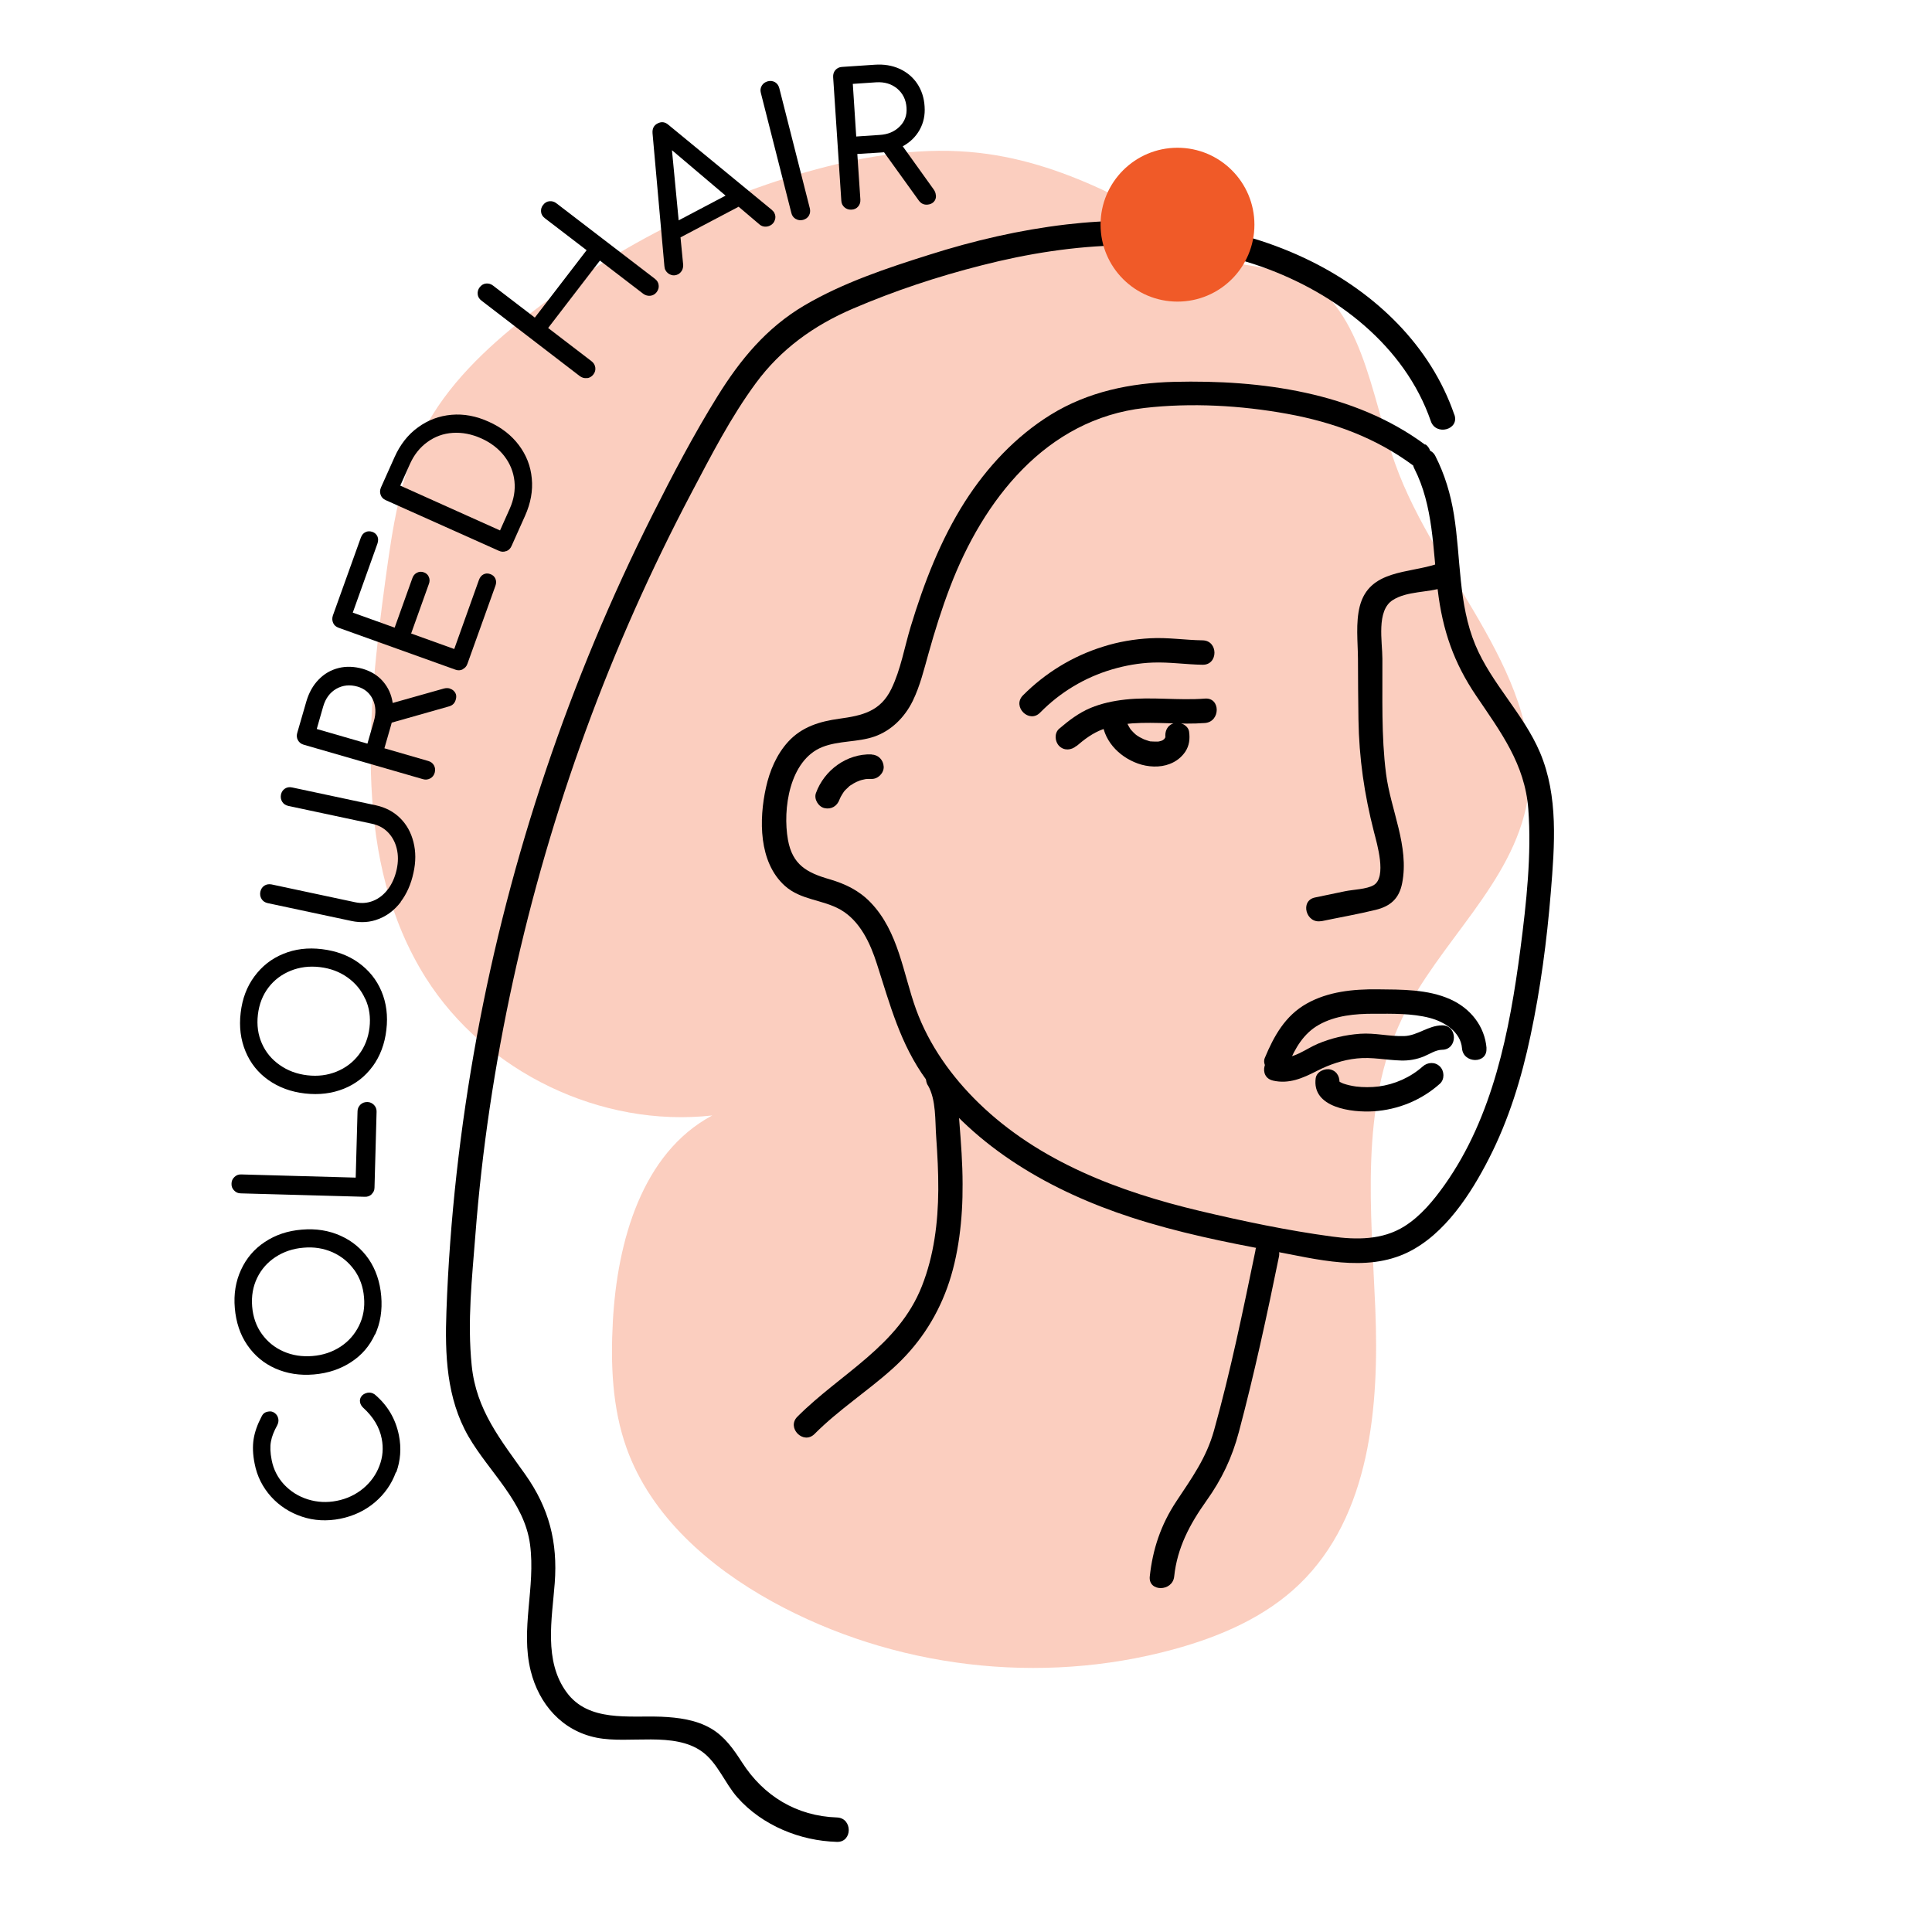
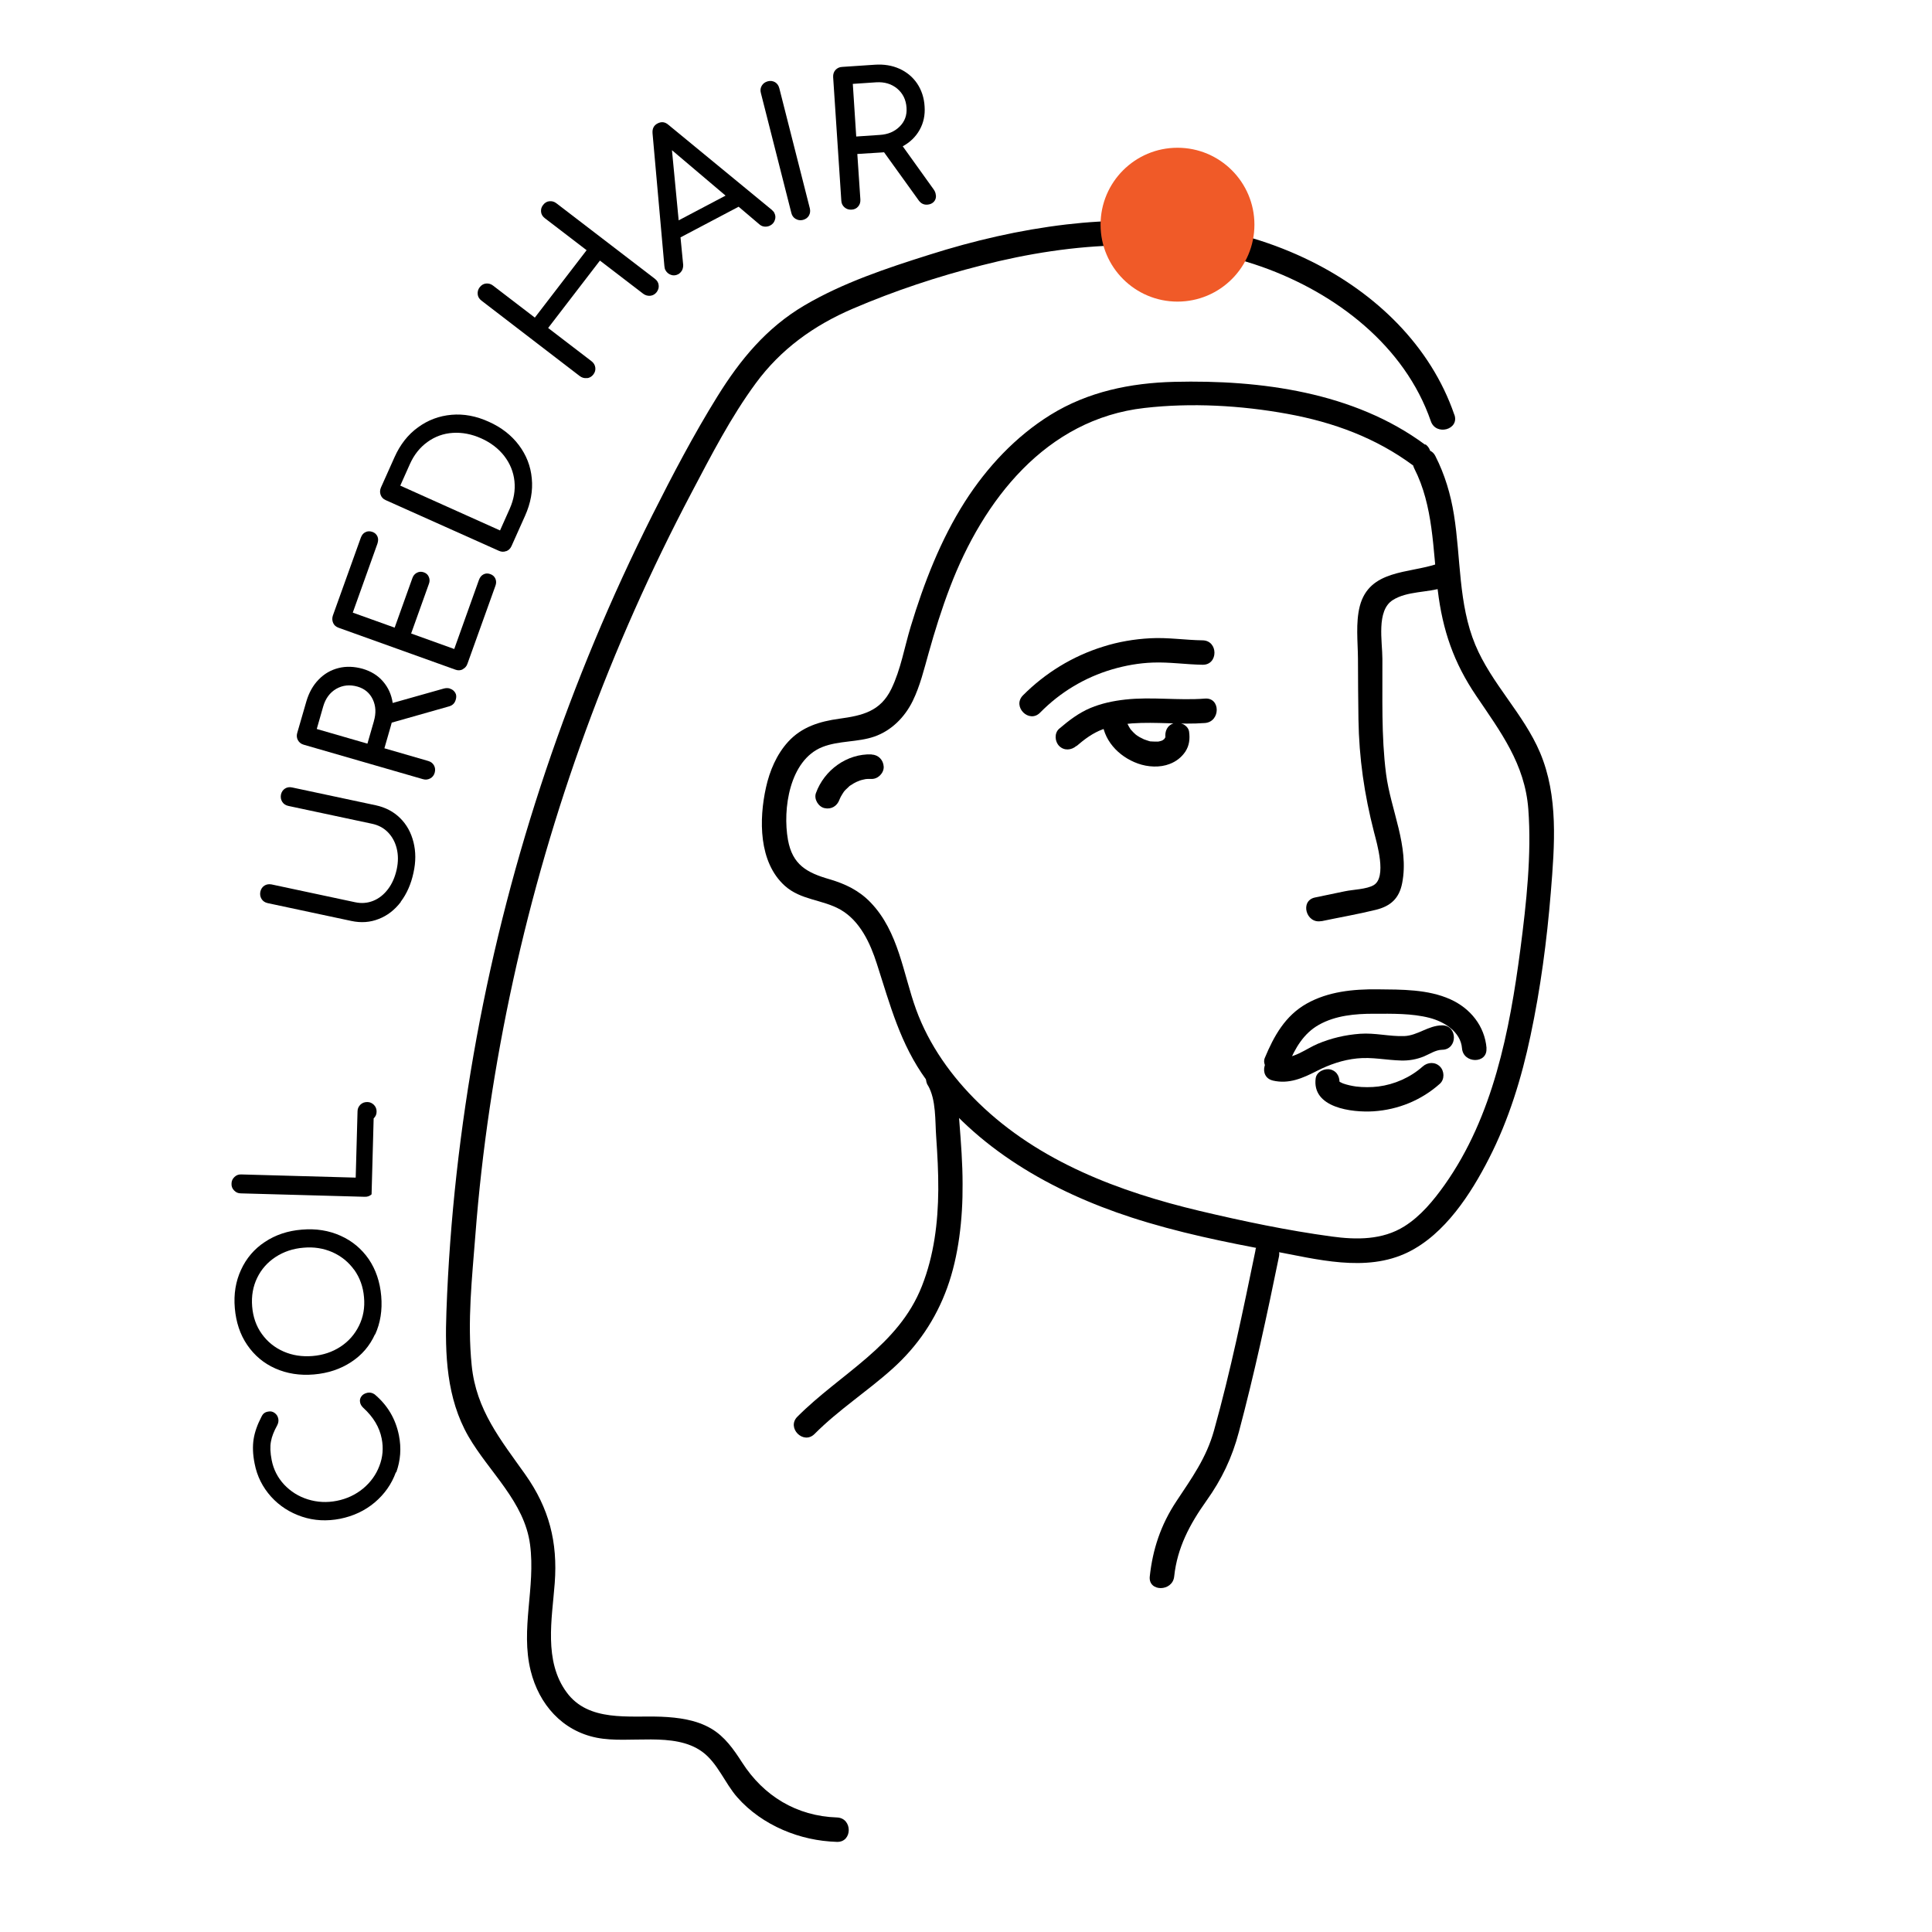
<svg xmlns="http://www.w3.org/2000/svg" id="uuid-104a8492-329f-4482-9ac2-0cdaef56cbfd" data-name="Layer 1" viewBox="0 0 158.22 158.22">
  <defs>
    <style>
      .uuid-b9102e3c-443f-4c63-9e71-d36dbe498073 {
        fill: #f05a28;
      }

      .uuid-b9102e3c-443f-4c63-9e71-d36dbe498073, .uuid-b00db6ab-2c5d-4c21-a493-18f004121a67 {
        stroke-width: 0px;
      }

      .uuid-31a9cc43-acba-44bc-9daf-b3ed403da56e {
        opacity: .3;
      }
    </style>
  </defs>
  <g class="uuid-31a9cc43-acba-44bc-9daf-b3ed403da56e">
-     <path class="uuid-b9102e3c-443f-4c63-9e71-d36dbe498073" d="m100.73,21.48c-6.39-4-13.06-8.11-20.55-8.96-4.46-.51-8.98.18-13.31,1.34-8.65,2.32-16.76,6.54-23.8,12.09-3.32,2.61-6.46,5.6-8.4,9.35-1.91,3.71-2.52,7.93-3.09,12.07-1.52,11.1-2.68,23.24,3.29,32.71,4.88,7.73,14.37,12.29,23.46,11.27-5.76,3.07-7.78,10.33-8.14,16.85-.19,3.51-.06,7.1,1.13,10.41,2,5.56,6.77,9.71,11.94,12.56,9.89,5.44,21.92,6.88,32.82,3.91,3.79-1.03,7.53-2.63,10.35-5.36,5.78-5.59,6.53-14.51,6.2-22.54s-1.29-16.5,2.18-23.75c3-6.25,9.09-11.06,10.28-17.89,1.72-9.92-7.47-18.09-10.84-27.58-2.04-5.73-2.67-13.12-8.22-15.62" />
-   </g>
+     </g>
  <path class="uuid-b00db6ab-2c5d-4c21-a493-18f004121a67" d="m121.74,85.84c-.15-1.81-1.32-3.26-2.96-4-1.84-.83-4-.8-5.98-.82s-4.03.18-5.79,1.17-2.68,2.65-3.43,4.45c-.21.5.23,1.09.7,1.23.57.16,1.02-.2,1.23-.7.54-1.31,1.24-2.54,2.51-3.25,1.36-.76,2.96-.9,4.48-.9s3.12-.04,4.58.34c1.19.31,2.54,1.13,2.65,2.49.1,1.27,2.1,1.29,2,0h0Z" />
  <path class="uuid-b00db6ab-2c5d-4c21-a493-18f004121a67" d="m104.23,88.49c1.32.31,2.45-.19,3.6-.78,1.04-.53,2.13-.91,3.3-1.03,1.23-.13,2.39.14,3.61.17.64.02,1.26-.09,1.86-.33.48-.2.97-.54,1.5-.55,1.29-.01,1.29-2.01,0-2-1.14.01-2,.84-3.11.88-1.21.04-2.39-.28-3.61-.19s-2.36.36-3.46.82c-.94.39-2.09,1.34-3.15,1.08-1.25-.3-1.79,1.63-.53,1.93h0Z" />
  <path class="uuid-b00db6ab-2c5d-4c21-a493-18f004121a67" d="m107.75,88.28c-.35,2.45,2.98,2.84,4.73,2.73,2.02-.13,3.93-.91,5.44-2.26.4-.36.37-1.05,0-1.41-.4-.4-1.01-.36-1.41,0-1.01.9-2.31,1.47-3.64,1.64-.56.07-1.25.07-1.81,0-.36-.05-.73-.13-1.07-.25-.06-.02-.18-.09-.25-.12-.01,0-.07-.06-.07-.06.05-.04-.04.63.01.27.08-.53-.13-1.07-.7-1.23-.47-.13-1.15.16-1.23.7h0Z" />
  <path class="uuid-b00db6ab-2c5d-4c21-a493-18f004121a67" d="m102.82,102.38c-1.02,4.94-2.04,9.91-3.4,14.77-.63,2.26-1.82,3.89-3.09,5.81s-1.93,3.92-2.17,6.14c-.14,1.28,1.87,1.27,2,0,.25-2.36,1.28-4.28,2.63-6.18,1.27-1.78,2.11-3.54,2.67-5.66,1.26-4.74,2.3-9.55,3.28-14.35.26-1.26-1.67-1.79-1.93-.53h0Z" />
  <path class="uuid-b00db6ab-2c5d-4c21-a493-18f004121a67" d="m75.99,88.88c.69,1.19.58,2.91.68,4.25.1,1.44.18,2.87.17,4.31-.02,2.68-.35,5.37-1.34,7.88-1.93,4.92-6.66,7.15-10.2,10.7-.91.91.5,2.33,1.41,1.41,1.96-1.97,4.31-3.48,6.37-5.33s3.55-4.05,4.49-6.64,1.28-5.64,1.26-8.5c0-1.68-.13-3.36-.26-5.03-.11-1.4-.14-2.81-.86-4.06-.64-1.11-2.37-.11-1.73,1.01h0Z" />
  <path class="uuid-b00db6ab-2c5d-4c21-a493-18f004121a67" d="m116.71,36.42c-5.82-4.31-13.47-5.32-20.54-5.15-3.58.09-7.07.8-10.15,2.71-2.85,1.77-5.19,4.28-6.99,7.09-2.01,3.15-3.37,6.69-4.45,10.25-.51,1.68-.81,3.5-1.58,5.09-.9,1.86-2.38,2.19-4.27,2.45-1.6.22-3.06.66-4.18,1.88-.95,1.04-1.52,2.39-1.82,3.75-.58,2.61-.61,6.11,1.54,8.05,1.31,1.18,3.08,1.12,4.55,1.95,1.61.92,2.45,2.75,2.99,4.44,1.09,3.38,1.91,6.56,4.03,9.48,4.08,5.64,10.29,9.17,16.81,11.29,3.78,1.23,7.69,2.03,11.59,2.75,3.57.66,7.62,1.79,11.07.1,3.02-1.48,5.15-4.78,6.63-7.68,1.62-3.16,2.67-6.59,3.4-10.05.82-3.85,1.34-7.79,1.66-11.71s.63-7.91-.88-11.48c-1.35-3.18-3.97-5.63-5.3-8.82-1.4-3.36-1.18-7.13-1.75-10.66-.27-1.68-.75-3.29-1.52-4.8-.58-1.15-2.31-.14-1.73,1.01,1.57,3.08,1.52,6.59,1.92,9.94s1.33,5.99,3.15,8.68c2,2.96,3.99,5.58,4.27,9.28s-.16,7.72-.65,11.48c-.88,6.69-2.23,13.68-6.2,19.29-.91,1.28-1.96,2.56-3.3,3.4-1.8,1.13-3.93,1.11-5.97.83-3.61-.49-7.23-1.25-10.78-2.09-6.6-1.57-13.16-4.03-18.11-8.84-2.22-2.16-4.07-4.75-5.13-7.67s-1.42-6.36-3.72-8.75c-.94-.98-2.06-1.52-3.35-1.9-1.88-.54-3.05-1.19-3.42-3.23-.45-2.51.12-6.52,2.81-7.6,1.36-.54,2.89-.38,4.27-.86s2.48-1.57,3.14-2.92c.6-1.23.92-2.57,1.29-3.88.51-1.83,1.08-3.65,1.76-5.43,2.72-7.14,7.86-13.77,15.93-14.68,3.83-.44,7.9-.21,11.69.48s7.26,1.97,10.31,4.23c1.04.77,2.03-.97,1.01-1.73h0Z" />
  <path class="uuid-b00db6ab-2c5d-4c21-a493-18f004121a67" d="m119.1,33.96c-1.94-5.65-6.44-9.94-11.72-12.56-6.2-3.08-13.21-3.82-20.04-3.02-3.83.45-7.58,1.32-11.26,2.49-3.46,1.09-7.06,2.29-10.2,4.14s-5.28,4.48-7.12,7.44c-1.95,3.14-3.68,6.44-5.34,9.74-6.77,13.48-11.65,27.9-14.38,42.74-1.36,7.41-2.21,14.93-2.48,22.46-.13,3.52,0,7.11,1.8,10.24,1.7,2.94,4.59,5.35,5.05,8.87s-.8,6.89.05,10.33c.68,2.74,2.58,4.92,5.41,5.48,2.66.53,6.32-.54,8.64,1.15,1.26.92,1.85,2.57,2.87,3.73s2.33,2.06,3.74,2.67,2.88.93,4.42.98c1.29.04,1.29-1.96,0-2-3.3-.11-6.01-1.76-7.77-4.51-.69-1.07-1.41-2.11-2.53-2.77-1.23-.72-2.69-.91-4.09-.97-2.64-.1-5.95.45-7.74-1.99-1.9-2.57-1.2-6.03-.98-8.96.25-3.35-.46-6.12-2.4-8.87-2.04-2.88-4.03-5.29-4.4-8.94s.03-7.17.3-10.68.66-6.94,1.17-10.39c2.09-14.05,6.09-27.83,11.87-40.81,1.44-3.24,2.99-6.43,4.64-9.56s3.23-6.21,5.28-9,4.75-4.74,7.95-6.11c3.4-1.46,6.96-2.64,10.55-3.55,7.49-1.92,15.58-2.49,22.98.13,6.01,2.14,11.67,6.44,13.81,12.64.42,1.21,2.35.69,1.93-.53h0Z" />
  <path class="uuid-b00db6ab-2c5d-4c21-a493-18f004121a67" d="m71.38,61.78c-2.03-.07-3.88,1.29-4.56,3.17-.18.49.2,1.12.7,1.23.56.13,1.04-.17,1.23-.7.01-.04.03-.08.05-.12.04-.11-.09.2-.04.09.03-.07.07-.14.1-.21.08-.15.17-.28.26-.42.06-.09-.17.2-.05.06.02-.03.04-.05.07-.08.05-.06.1-.12.16-.17s.11-.11.17-.16c.03-.03.16-.17.2-.17-.01,0-.2.14-.08.06.04-.02.07-.05.11-.07.06-.04.13-.09.2-.13.14-.08.28-.14.42-.21-.3.15-.03.02.05-.01.07-.03.15-.05.22-.07.16-.04.32-.07.48-.1l-.27.04c.19-.02.38-.03.57-.02.52.02,1.02-.47,1-1-.03-.56-.44-.98-1-1h0Z" />
  <path class="uuid-b00db6ab-2c5d-4c21-a493-18f004121a67" d="m108.22,75.44c1.48-.31,2.98-.57,4.45-.93,1.22-.3,1.92-.94,2.16-2.19.59-3.02-.94-5.99-1.32-8.95-.4-3.11-.28-6.29-.3-9.42,0-1.4-.51-3.93.84-4.8,1.18-.76,2.86-.6,4.18-1.04,1.21-.41.69-2.34-.53-1.93-2.34.79-5.56.46-6.34,3.46-.35,1.37-.16,2.92-.15,4.31.01,1.65.01,3.31.04,4.96.05,3.19.48,6.14,1.27,9.22.25.97,1.06,3.69-.01,4.35-.57.35-1.72.37-2.37.51l-2.45.51c-1.26.26-.73,2.19.53,1.93h0Z" />
  <path class="uuid-b00db6ab-2c5d-4c21-a493-18f004121a67" d="m98.49,52.44c-1.43-.02-2.86-.25-4.29-.17-1.31.07-2.62.29-3.87.69-2.48.77-4.73,2.15-6.56,3.99-.9.92.51,2.33,1.41,1.41,1.63-1.66,3.65-2.88,5.89-3.54,1.09-.32,2.21-.52,3.35-.56,1.36-.05,2.71.16,4.07.18,1.29.02,1.29-1.98,0-2h0Z" />
  <path class="uuid-b00db6ab-2c5d-4c21-a493-18f004121a67" d="m88.16,61.1c.65-.56,1.33-1.07,2.14-1.37s1.6-.43,2.42-.49c1.98-.14,3.97.12,5.96-.03,1.28-.1,1.29-2.1,0-2-2.17.17-4.36-.16-6.53.08-.98.11-1.94.31-2.85.69-.97.41-1.76,1.02-2.56,1.7-.41.35-.36,1.05,0,1.41.41.41,1,.35,1.41,0h0Z" />
  <path class="uuid-b00db6ab-2c5d-4c21-a493-18f004121a67" d="m90.25,58.79c.02,1.77,1.34,3.17,2.94,3.74.81.29,1.8.35,2.61.03.52-.2.95-.53,1.27-1,.33-.5.39-1.05.31-1.64-.07-.52-.76-.85-1.23-.7-.57.18-.78.67-.7,1.23-.02-.13-.02-.15-.02-.08,0,.08,0,.05.02-.08,0,.02-.06.33,0,.05-.01.06-.07.11-.09.17-.04.09.12-.11-.01.01-.05.05-.21.14-.03.04-.07.04-.14.08-.21.12.12-.07.05-.02-.04,0-.07.02-.14.04-.21.05-.25.06.19,0-.07,0-.09,0-.17,0-.26,0-.07,0-.14,0-.21-.01-.17-.01-.08.03,0,0-.09.03-.33-.07-.43-.1-.06-.02-.12-.04-.17-.06-.03-.01-.07-.02-.1-.04.11.05.14.06.07.03-.12-.06-.24-.12-.36-.18-.05-.03-.1-.06-.16-.1-.02-.02-.23-.15-.11-.07s-.05-.04-.07-.06c-.05-.05-.11-.1-.16-.15s-.1-.1-.15-.16c-.02-.02-.16-.18-.06-.06s-.03-.04-.05-.07c-.04-.06-.08-.12-.11-.18s-.07-.12-.1-.19c-.09-.16.04.13,0,.01-.04-.12-.08-.25-.11-.37-.06-.23,0,.22,0-.02,0-.07,0-.14,0-.22,0-.52-.46-1.02-1-1s-1.01.44-1,1h0Z" />
  <circle class="uuid-b9102e3c-443f-4c63-9e71-d36dbe498073" cx="96.43" cy="18.4" r="6.3" />
  <g>
    <path class="uuid-b00db6ab-2c5d-4c21-a493-18f004121a67" d="m32.42,120.57c-.35.97-.93,1.79-1.73,2.47-.81.68-1.75,1.12-2.84,1.34-1.08.21-2.12.16-3.11-.17s-1.84-.87-2.54-1.64c-.69-.77-1.15-1.67-1.35-2.72-.15-.75-.17-1.41-.08-1.99.09-.58.31-1.2.65-1.85.07-.14.14-.23.23-.29.08-.06.19-.1.32-.12.2-.04.37,0,.53.12s.25.27.29.46c.04.19,0,.37-.09.55-.26.47-.44.91-.51,1.32-.08.41-.06.92.06,1.53.15.76.49,1.43,1.02,2,.53.56,1.17.97,1.94,1.21.77.24,1.56.28,2.37.12.82-.16,1.54-.5,2.16-1.01.61-.51,1.06-1.13,1.33-1.85.28-.72.34-1.47.19-2.23-.18-.94-.69-1.78-1.5-2.52-.15-.14-.24-.29-.27-.45-.04-.19,0-.35.11-.5.11-.15.27-.24.49-.29.21-.04.4,0,.59.13,1.06.89,1.72,2.01,1.99,3.36.21,1.05.13,2.06-.22,3.03Z" />
    <path class="uuid-b00db6ab-2c5d-4c21-a493-18f004121a67" d="m30.71,109.27c-.43.95-1.08,1.71-1.96,2.28-.87.57-1.88.91-3.04,1.01-1.16.1-2.21-.07-3.16-.49-.95-.42-1.71-1.06-2.3-1.92s-.92-1.87-1.02-3.02c-.1-1.15.07-2.19.51-3.14.43-.94,1.08-1.71,1.95-2.28.87-.58,1.88-.92,3.03-1.01,1.16-.1,2.21.07,3.17.5s1.72,1.07,2.31,1.92c.58.86.92,1.86,1.02,3.02s-.07,2.21-.5,3.15Zm-1.7-5.27c-.46-.64-1.05-1.12-1.78-1.45-.73-.32-1.52-.45-2.38-.37-.86.07-1.62.33-2.28.76-.67.44-1.17,1.01-1.51,1.71s-.48,1.49-.41,2.34c.07.86.33,1.61.79,2.25s1.05,1.12,1.78,1.44c.73.32,1.52.44,2.38.37.86-.07,1.62-.33,2.28-.76s1.17-1.01,1.52-1.72c.35-.71.49-1.49.41-2.34-.07-.85-.34-1.59-.8-2.24Z" />
-     <path class="uuid-b00db6ab-2c5d-4c21-a493-18f004121a67" d="m30.43,97.81c-.15.14-.34.21-.56.2l-10.15-.28c-.22,0-.4-.08-.55-.24-.15-.15-.22-.34-.21-.55,0-.22.08-.4.24-.55.15-.15.34-.22.56-.21l9.37.26.15-5.43c0-.22.09-.4.24-.55.16-.15.34-.21.56-.21s.4.09.55.24c.14.15.22.34.21.56l-.17,6.21c0,.22-.09.4-.24.54Z" />
-     <path class="uuid-b00db6ab-2c5d-4c21-a493-18f004121a67" d="m30.53,87.31c-.61.84-1.4,1.46-2.37,1.85-.97.39-2.03.52-3.18.39-1.15-.13-2.15-.5-3-1.1-.85-.6-1.47-1.38-1.87-2.34-.4-.96-.54-2.01-.4-3.17.13-1.14.5-2.13,1.12-2.97s1.4-1.46,2.36-1.85c.96-.4,2.02-.53,3.17-.39s2.15.5,3,1.11c.85.61,1.48,1.39,1.88,2.34.4.95.54,2.01.4,3.16-.13,1.15-.51,2.15-1.12,2.99Zm-.62-5.5c-.32-.72-.81-1.31-1.46-1.77-.65-.46-1.4-.74-2.26-.84-.85-.1-1.65,0-2.39.3s-1.35.76-1.82,1.38c-.47.62-.76,1.36-.86,2.22-.1.85.01,1.64.33,2.36.32.72.8,1.3,1.46,1.76.65.46,1.4.74,2.26.84s1.65,0,2.39-.3c.74-.3,1.35-.76,1.83-1.39.48-.63.77-1.37.87-2.21.1-.84-.01-1.63-.34-2.35Z" />
+     <path class="uuid-b00db6ab-2c5d-4c21-a493-18f004121a67" d="m30.43,97.81c-.15.14-.34.21-.56.2l-10.15-.28c-.22,0-.4-.08-.55-.24-.15-.15-.22-.34-.21-.55,0-.22.08-.4.24-.55.15-.15.34-.22.56-.21l9.37.26.15-5.43c0-.22.09-.4.24-.55.16-.15.34-.21.56-.21s.4.09.55.24c.14.15.22.34.21.56c0,.22-.09.4-.24.54Z" />
    <path class="uuid-b00db6ab-2c5d-4c21-a493-18f004121a67" d="m32.82,73.87c-.5.65-1.1,1.12-1.81,1.39-.7.28-1.45.33-2.24.16l-6.85-1.46c-.22-.05-.39-.16-.5-.34-.11-.18-.14-.37-.1-.59.05-.22.16-.39.33-.5.17-.11.37-.14.59-.1l6.85,1.46c.52.11,1.01.07,1.48-.12.47-.19.87-.51,1.21-.96s.57-.99.71-1.62c.13-.61.13-1.17,0-1.7-.13-.53-.37-.97-.72-1.33-.35-.36-.79-.59-1.31-.7l-6.85-1.46c-.22-.05-.39-.16-.5-.34-.11-.18-.14-.37-.1-.59.05-.22.16-.38.33-.49.17-.11.37-.14.59-.09l6.85,1.46c.78.17,1.44.51,1.98,1.04.54.53.9,1.18,1.1,1.97s.2,1.62,0,2.52c-.2.93-.55,1.72-1.05,2.38Z" />
    <path class="uuid-b00db6ab-2c5d-4c21-a493-18f004121a67" d="m36.85,56.4c.19.05.33.17.43.33s.11.36.04.58c-.08.28-.26.46-.55.54l-4.69,1.33-.07.26-.53,1.84,3.59,1.04c.21.06.37.18.47.36.1.18.12.38.06.6-.06.21-.18.37-.37.47-.19.1-.38.12-.59.06l-9.76-2.82c-.22-.06-.38-.19-.48-.37-.1-.18-.12-.38-.06-.59l.75-2.59c.21-.71.54-1.31,1-1.78.46-.48,1-.79,1.63-.95.63-.16,1.29-.13,1.98.06.68.2,1.24.54,1.67,1.04.43.5.69,1.08.79,1.76l4.18-1.18c.18-.05.35-.05.52,0Zm-6.23,2.65c.19-.65.16-1.24-.09-1.77s-.67-.88-1.25-1.05c-.63-.18-1.21-.12-1.74.18-.53.31-.88.79-1.07,1.44l-.53,1.85,4.15,1.2.53-1.84Z" />
    <path class="uuid-b00db6ab-2c5d-4c21-a493-18f004121a67" d="m37.89,54.82c-.19.09-.39.1-.6.02l-9.56-3.43c-.22-.08-.37-.21-.45-.4s-.09-.39-.02-.6l2.29-6.38c.08-.21.2-.37.38-.45.17-.09.37-.09.57-.02.2.07.33.2.41.37.08.18.07.37,0,.59l-2.02,5.65,3.43,1.23,1.45-4.05c.07-.21.2-.36.38-.45.18-.09.36-.1.56-.03.2.07.34.2.41.38.08.18.08.38,0,.58l-1.45,4.05,3.53,1.27,2.02-5.65c.08-.22.2-.37.37-.46s.35-.1.55-.03c.21.07.35.2.43.38.08.18.08.38,0,.59l-2.29,6.38c-.07.21-.21.36-.4.45Z" />
    <path class="uuid-b00db6ab-2c5d-4c21-a493-18f004121a67" d="m41.46,45.13c-.2.08-.4.07-.6-.02l-9.27-4.15c-.21-.09-.35-.24-.42-.44-.07-.2-.06-.39.03-.6l1.11-2.48c.46-1.03,1.1-1.85,1.92-2.44.82-.6,1.73-.94,2.74-1.03s2.03.1,3.06.57c1.03.46,1.85,1.1,2.46,1.91s.97,1.72,1.06,2.73c.1,1.01-.09,2.03-.55,3.06l-1.11,2.48c-.09.2-.23.34-.43.42Zm.28-3.46c.34-.76.47-1.51.39-2.27-.08-.75-.36-1.44-.83-2.05s-1.11-1.1-1.89-1.45c-.78-.35-1.56-.5-2.33-.45-.77.05-1.46.3-2.08.75-.61.44-1.09,1.04-1.43,1.8l-.79,1.77,8.17,3.67.79-1.77Z" />
    <path class="uuid-b00db6ab-2c5d-4c21-a493-18f004121a67" d="m48.06,30.96c-.21.03-.4-.03-.58-.16l-8.05-6.18c-.18-.14-.29-.31-.31-.52-.02-.21.03-.4.16-.57.14-.18.31-.29.52-.31s.4.03.58.17l3.42,2.62,4.24-5.52-3.42-2.62c-.18-.14-.29-.31-.31-.52-.02-.21.03-.4.17-.57.13-.17.3-.28.51-.3s.4.03.58.17l8.06,6.18c.18.14.29.31.31.52.03.2-.03.39-.16.57-.13.17-.31.28-.52.3s-.4-.03-.58-.16l-3.55-2.72-4.24,5.52,3.55,2.72c.17.13.28.3.31.51.03.21-.02.4-.16.58-.13.17-.31.28-.52.3Z" />
    <path class="uuid-b00db6ab-2c5d-4c21-a493-18f004121a67" d="m63.41,17.43c.1.19.12.38.05.58-.06.2-.19.36-.39.46-.13.07-.28.1-.44.09-.16-.01-.3-.07-.42-.17l-1.72-1.46-4.76,2.51.22,2.26c0,.17-.03.32-.1.45-.08.13-.18.24-.31.31-.2.1-.39.12-.59.05-.2-.07-.35-.2-.45-.38-.05-.09-.08-.2-.09-.34l-.97-10.87c-.03-.38.1-.65.41-.81.32-.17.62-.13.9.12l8.45,6.95c.1.09.18.18.22.26Zm-7.82.61l3.83-2.02-4.39-3.72.55,5.75Z" />
    <path class="uuid-b00db6ab-2c5d-4c21-a493-18f004121a67" d="m65.16,17.93c-.18-.11-.3-.27-.35-.48l-2.5-9.84c-.06-.22-.03-.42.08-.6.11-.18.27-.29.48-.35.22-.06.42-.03.6.07.18.11.29.27.35.49l2.5,9.84c.05.21.03.41-.07.59s-.27.3-.49.36c-.21.05-.41.03-.59-.08Z" />
    <path class="uuid-b00db6ab-2c5d-4c21-a493-18f004121a67" d="m76.65,16.01c.01.2-.04.37-.17.51-.13.14-.3.22-.53.24-.29.02-.52-.09-.7-.33l-2.85-3.96-.27.02-1.92.12.25,3.73c.01.22-.04.41-.18.57-.13.16-.32.25-.55.26-.22.01-.41-.05-.57-.19s-.25-.32-.26-.54l-.67-10.13c-.01-.23.05-.42.19-.58.14-.15.32-.24.54-.25l2.69-.18c.74-.05,1.41.06,2.01.33.6.27,1.09.68,1.45,1.21.36.54.57,1.17.61,1.88.05.71-.09,1.35-.41,1.92-.32.57-.79,1.02-1.38,1.34l2.53,3.53c.11.15.17.31.18.48Zm-4.61-4.96c.68-.04,1.22-.27,1.64-.69s.6-.92.56-1.53c-.04-.66-.3-1.18-.76-1.57-.47-.39-1.04-.56-1.72-.52l-1.92.13.28,4.31,1.92-.13Z" />
  </g>
</svg>